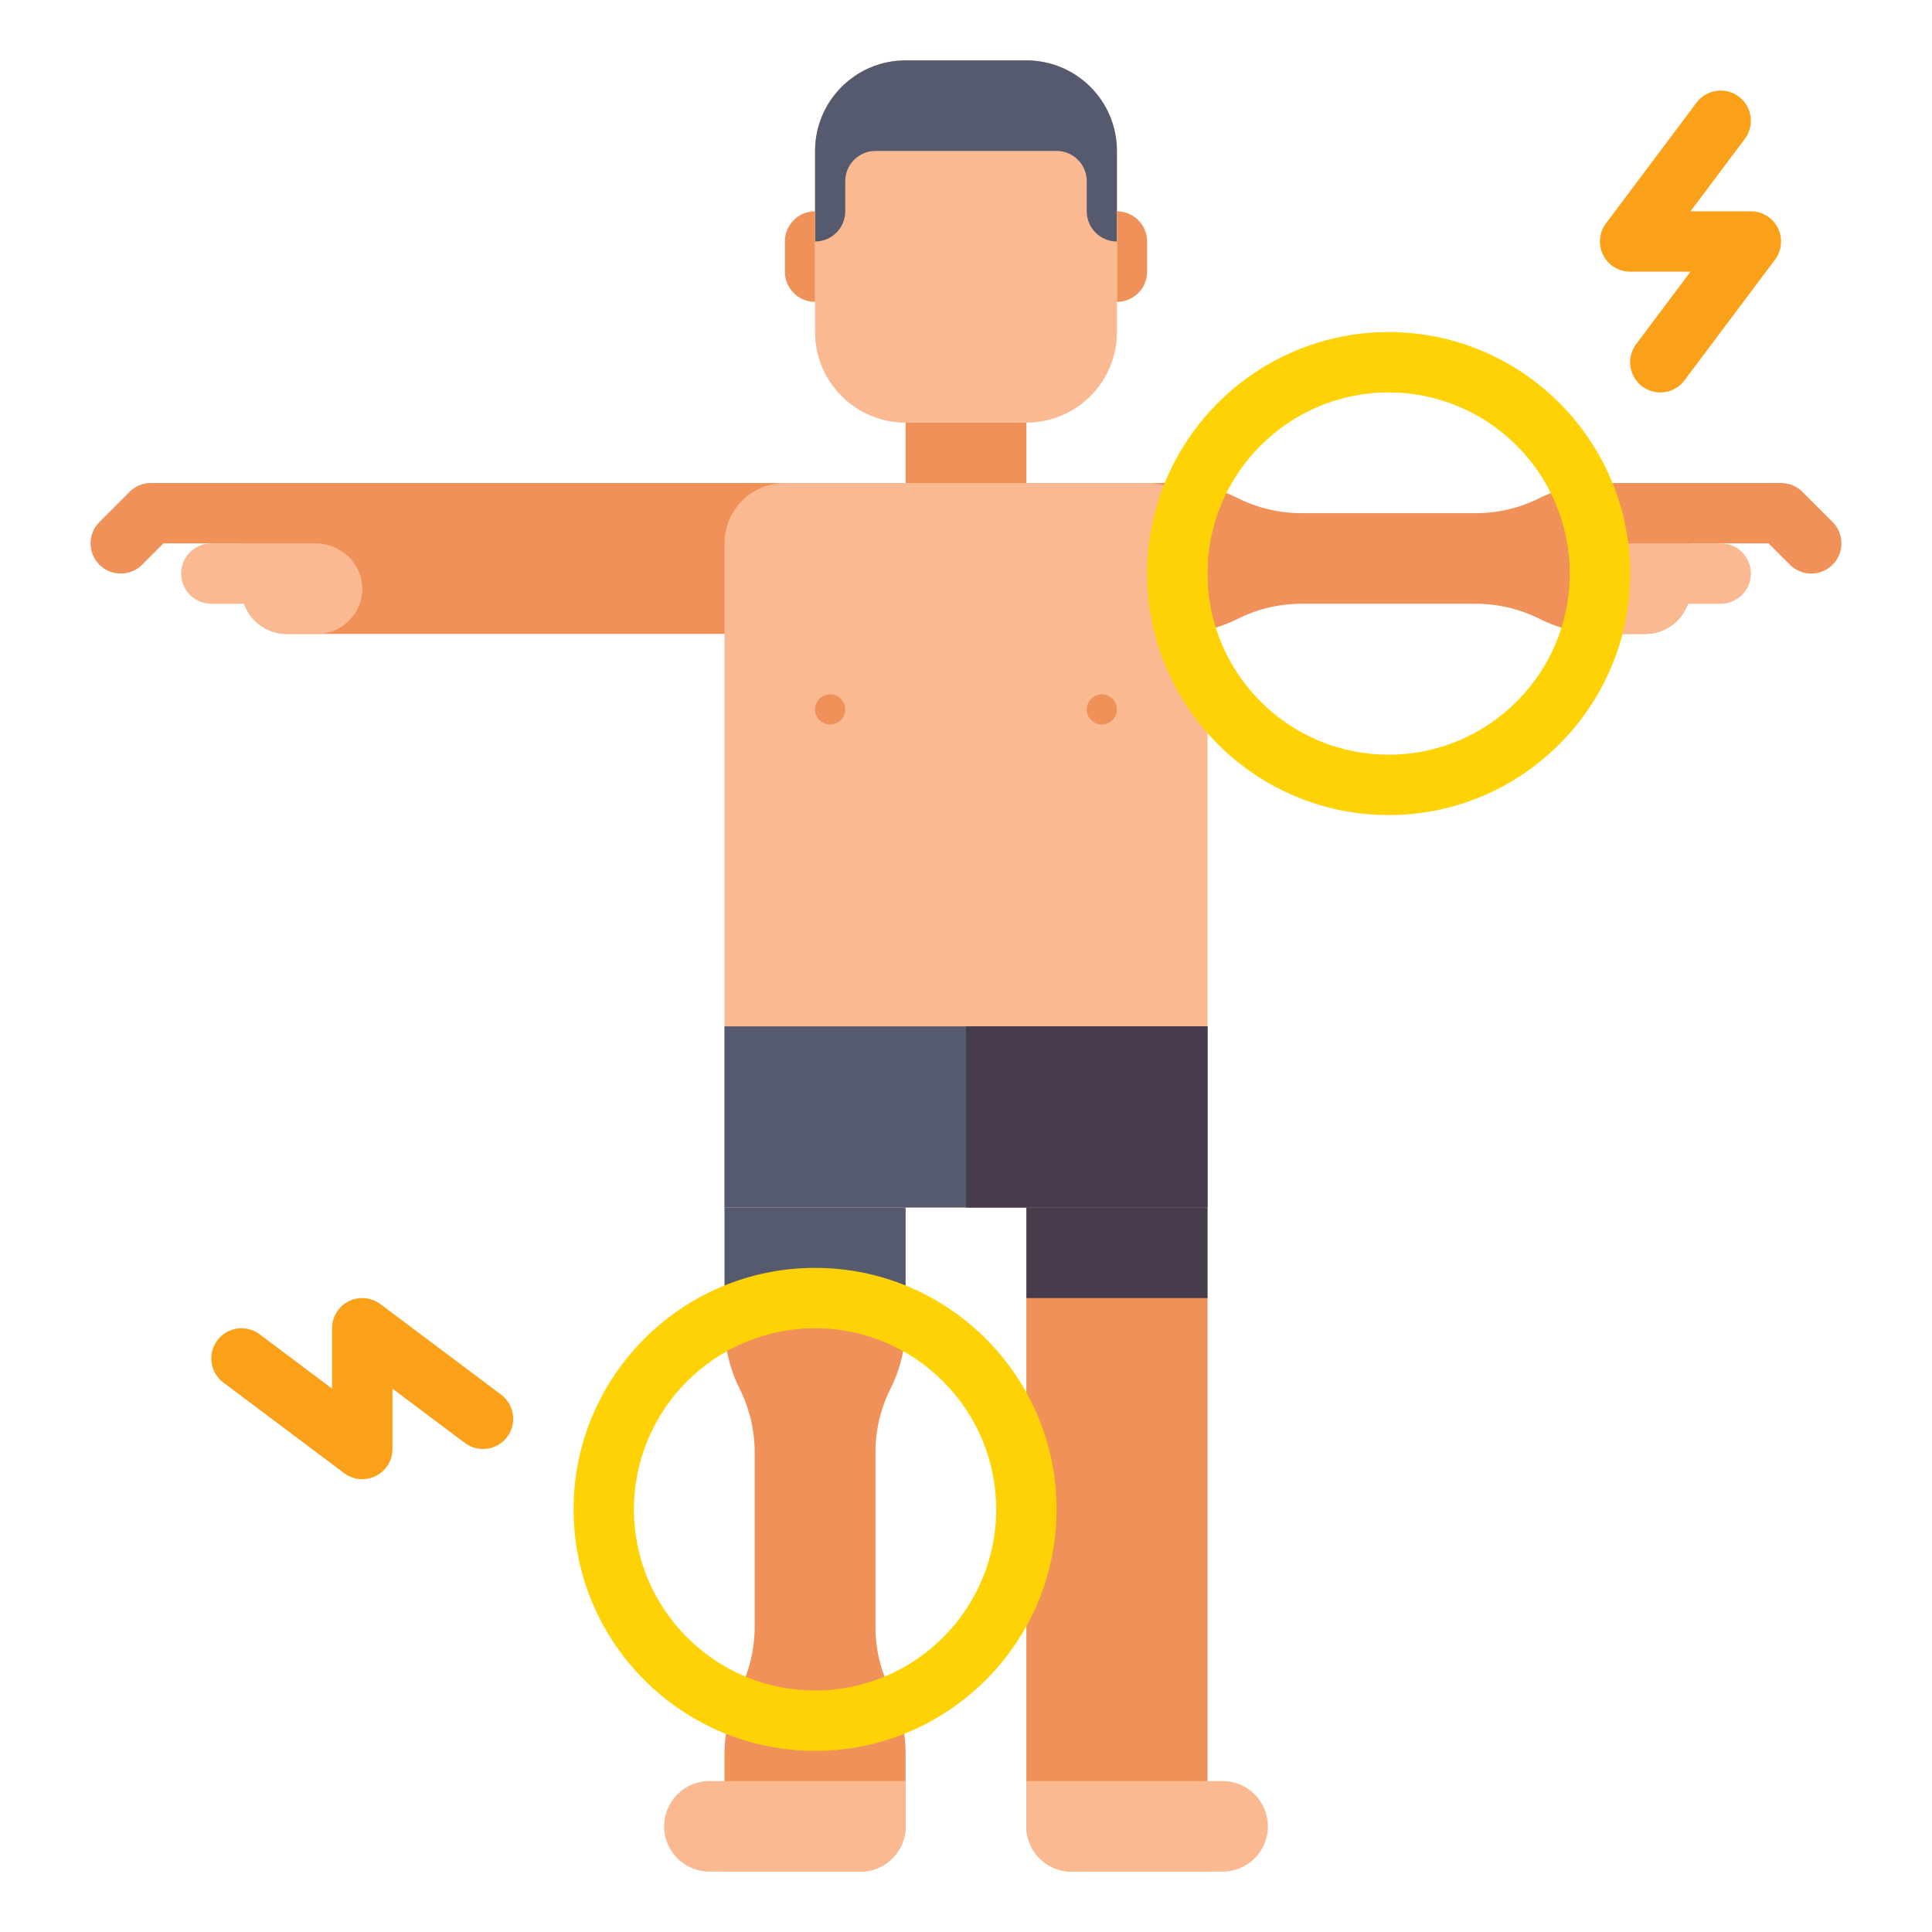
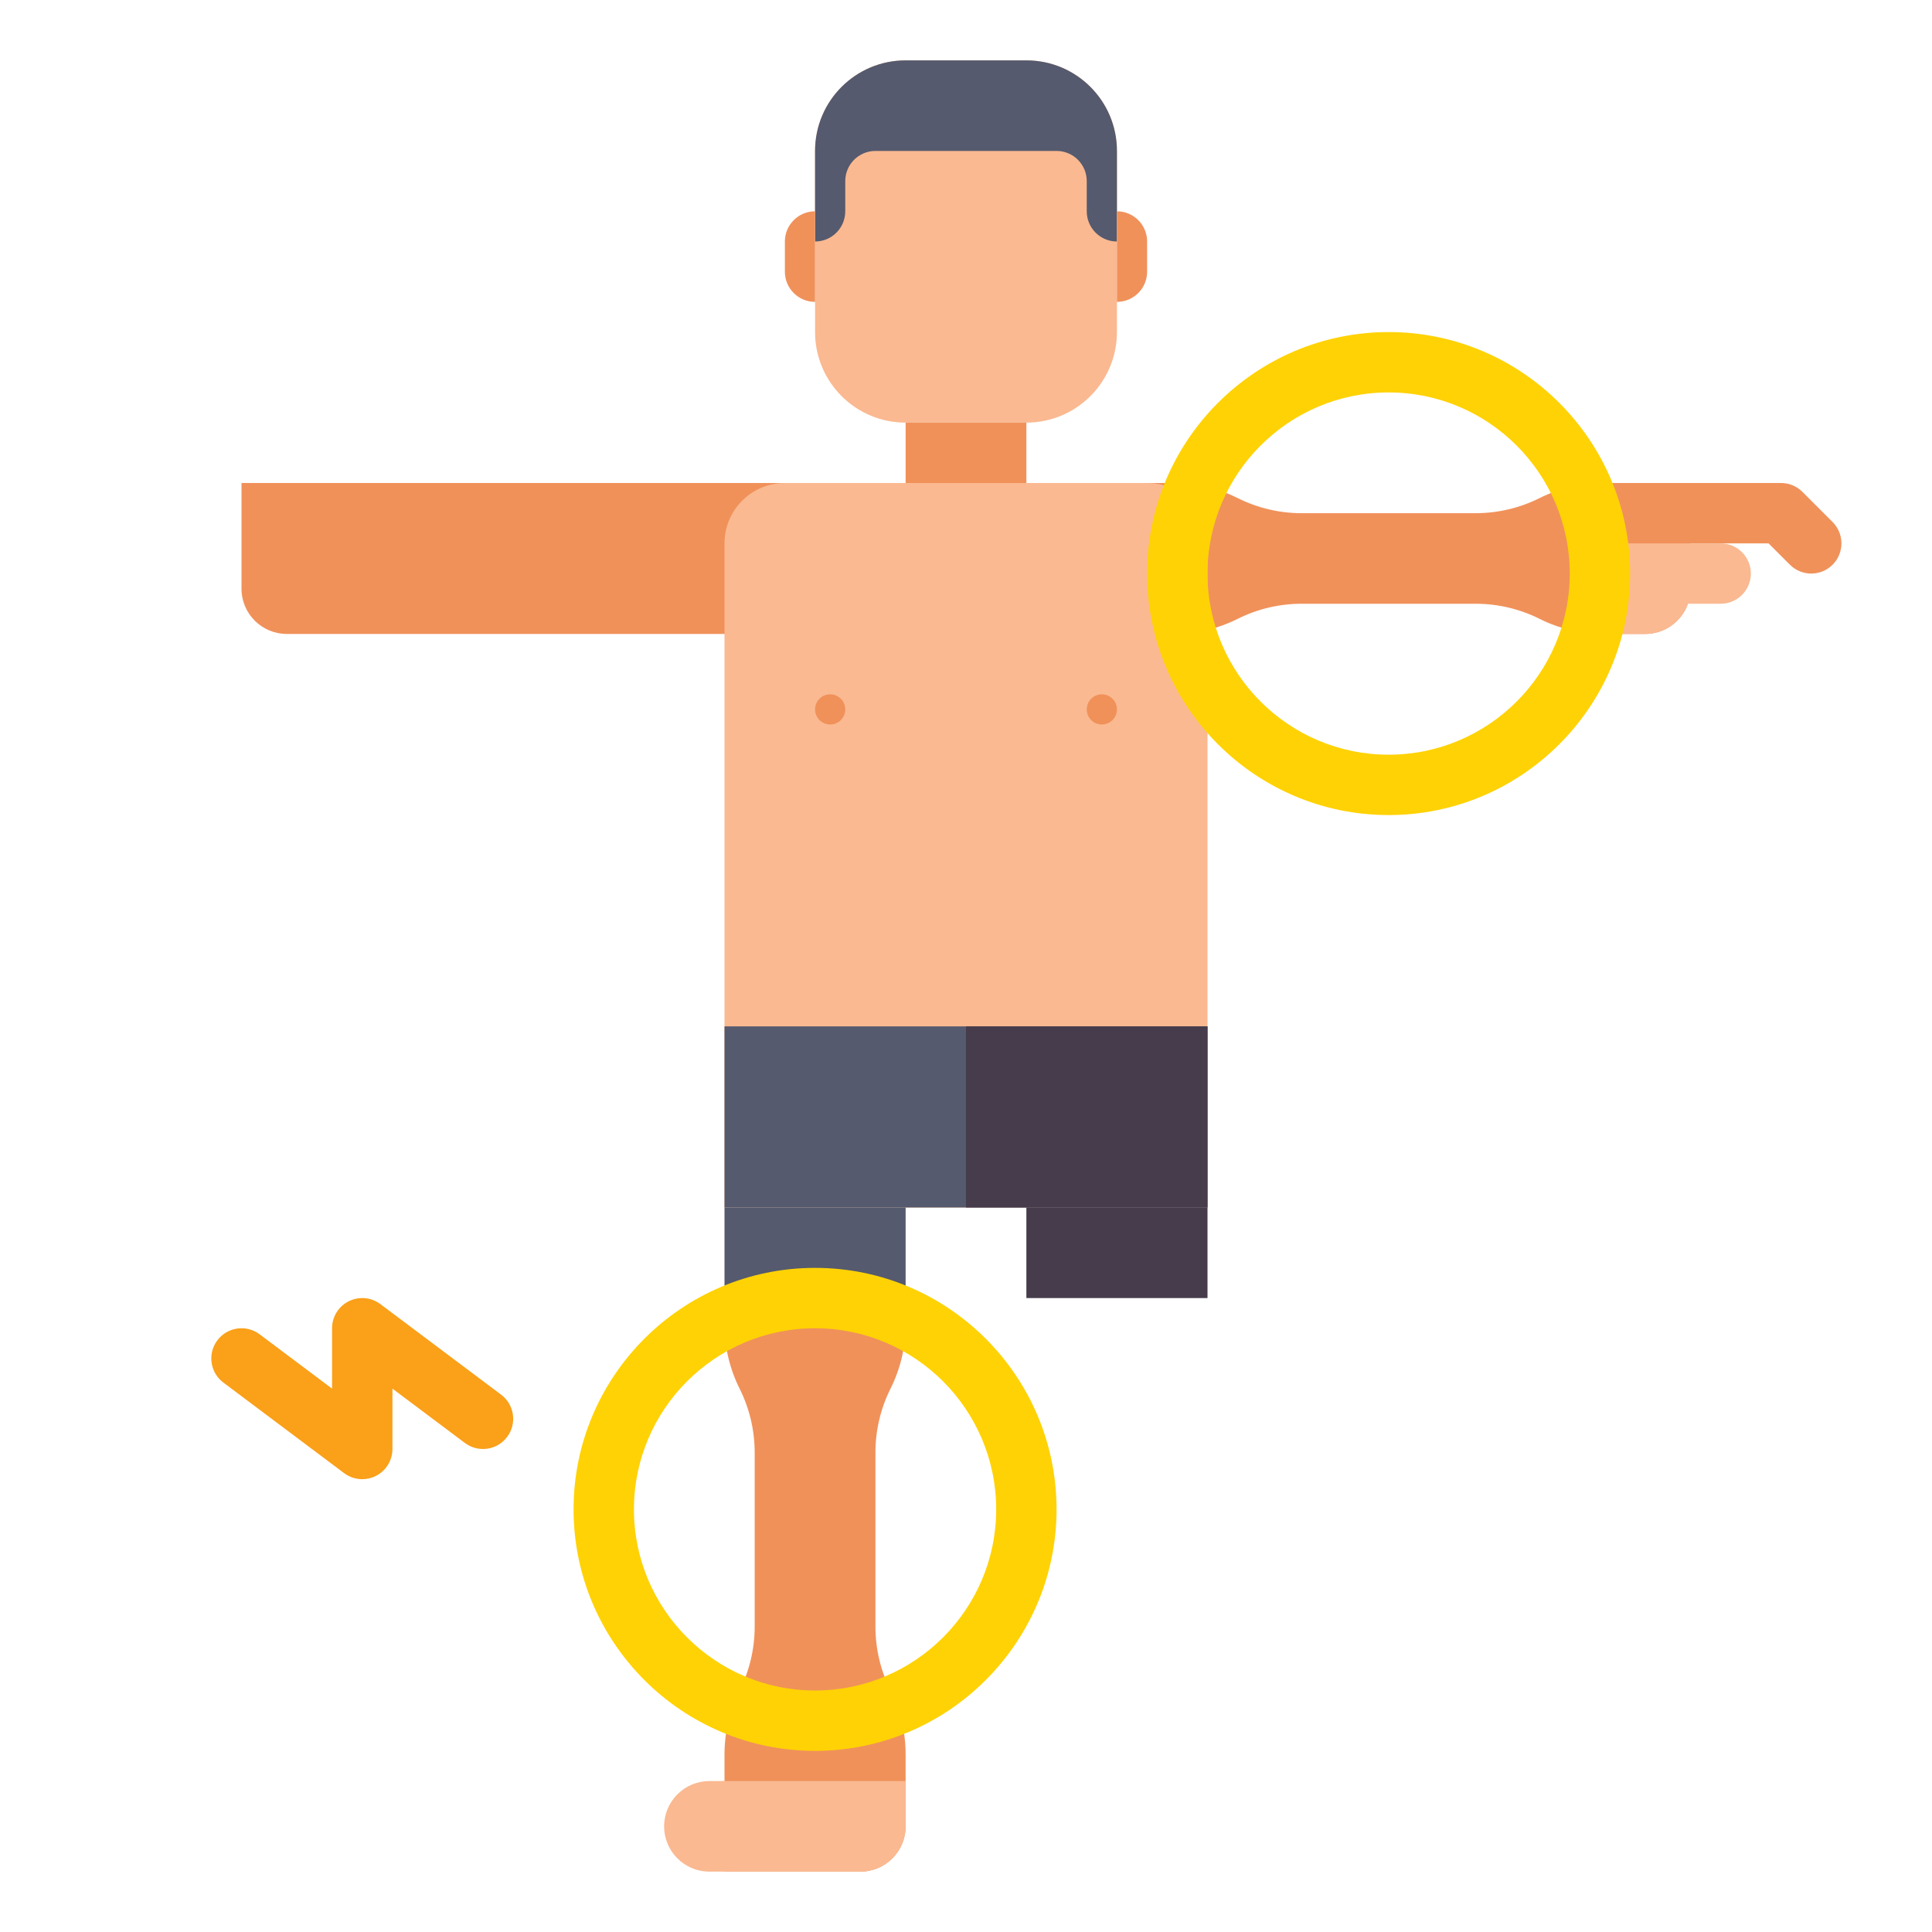
<svg xmlns="http://www.w3.org/2000/svg" id="Layer_1" height="512" viewBox="0 0 512 512" width="512">
  <g>
    <g>
      <g>
        <g>
          <g>
            <path d="m96.001 392c-1.7 0-3.39-.541-4.801-1.6l-32-24c-3.535-2.651-4.251-7.666-1.601-11.2 2.653-3.536 7.666-4.25 11.2-1.6l19.201 14.4v-16c0-3.03 1.712-5.8 4.422-7.155 2.712-1.354 5.954-1.063 8.378.755l32 24c3.535 2.651 4.251 7.666 1.601 11.2-2.653 3.536-7.666 4.251-11.2 1.6l-19.201-14.4v16c0 3.03-1.712 5.8-4.422 7.155-1.133.566-2.357.845-3.577.845z" fill="#faa019" />
          </g>
        </g>
      </g>
    </g>
    <g>
      <g>
        <g>
          <g>
-             <path d="m439.994 104c-1.671 0-3.354-.521-4.794-1.601-3.535-2.651-4.251-7.666-1.601-11.2l14.401-19.199h-16c-3.03 0-5.8-1.712-7.155-4.422s-1.063-5.954.755-8.377l24-32c2.653-3.536 7.666-4.25 11.2-1.6 3.535 2.651 4.251 7.666 1.601 11.2l-14.401 19.199h16c3.03 0 5.8 1.712 7.155 4.422s1.063 5.954-.755 8.377l-24 32c-1.572 2.097-3.974 3.201-6.406 3.201z" fill="#faa019" />
-           </g>
+             </g>
        </g>
      </g>
    </g>
    <g>
      <g>
        <g>
          <g>
            <g>
              <path d="m408 132c-5.261 2.631-11.062 4-16.944 4h-46.111c-5.882 0-11.683-1.369-16.944-4-5.261-2.631-11.062-4-16.944-4h-7.057v40h7.056c5.882 0 11.683-1.369 16.944-4 5.261-2.631 11.062-4 16.944-4h46.111c5.882 0 11.683 1.369 16.944 4 5.261 2.631 11.062 4 16.944 4h11.057c6.627 0 12-5.373 12-12v-28h-23.056c-5.882 0-11.683 1.369-16.944 4z" fill="#f0915a" />
            </g>
          </g>
        </g>
      </g>
      <g>
        <g>
          <g>
            <g>
              <path d="m208 168h-132c-6.627 0-12-5.373-12-12v-28h144z" fill="#f0915a" />
            </g>
          </g>
        </g>
      </g>
      <g>
        <g>
          <g>
            <g>
              <path d="m272 112h-32c-13.255 0-24-10.745-24-24v-48c0-13.255 10.745-24 24-24h32c13.255 0 24 10.745 24 24v48c0 13.255-10.745 24-24 24z" fill="#fab991" />
            </g>
          </g>
        </g>
      </g>
      <g>
        <g>
          <g>
            <g>
              <path d="m240 112h32v16h-32z" fill="#f0915a" />
            </g>
          </g>
        </g>
      </g>
      <g>
        <g>
          <g>
            <g>
              <path d="m320 320h-128v-176c0-8.837 7.163-16 16-16h96c8.837 0 16 7.163 16 16z" fill="#fab991" />
            </g>
          </g>
        </g>
      </g>
      <g>
        <g>
          <g>
            <g>
              <path d="m240 351.056v-7.056h-48v7.056c0 5.882 1.369 11.683 4 16.944 2.631 5.261 4 11.062 4 16.944v46.111c0 5.882-1.369 11.683-4 16.944-2.631 5.261-4 11.062-4 16.944v31.057h36c6.627 0 12-5.373 12-12v-19.056c0-5.882-1.369-11.683-4-16.944-2.631-5.261-4-11.062-4-16.944v-46.111c0-5.882 1.369-11.683 4-16.944 2.631-5.262 4-11.063 4-16.945z" fill="#f0915a" />
            </g>
          </g>
        </g>
      </g>
      <g>
        <g>
          <g>
            <g>
-               <path d="m320 496h-36c-6.627 0-12-5.373-12-12v-164h48z" fill="#f0915a" />
-             </g>
+               </g>
          </g>
        </g>
      </g>
      <g>
        <g>
          <g>
            <g>
              <path d="m192 272h128v48h-128z" fill="#555a6e" />
            </g>
          </g>
        </g>
      </g>
      <g>
        <g>
          <g>
            <g>
              <path d="m192 320h48v24h-48z" fill="#555a6e" />
            </g>
          </g>
        </g>
      </g>
      <g>
        <g>
          <g>
            <g>
              <path d="m272 320h48v24h-48z" fill="#463c4b" />
            </g>
          </g>
        </g>
      </g>
      <g>
        <g>
          <g>
            <g>
              <path d="m256 272h64v48h-64z" fill="#463c4b" />
            </g>
          </g>
        </g>
      </g>
      <g>
        <g>
          <g>
            <g>
              <circle cx="292" cy="188" fill="#f0915a" r="4" />
            </g>
          </g>
        </g>
      </g>
      <g>
        <g>
          <g>
            <g>
              <circle cx="220" cy="188" fill="#f0915a" r="4" />
            </g>
          </g>
        </g>
      </g>
      <g>
        <g>
          <g>
            <g>
              <path d="m188 472h52v12c0 6.627-5.373 12-12 12h-40c-6.627 0-12-5.373-12-12 0-6.627 5.373-12 12-12z" fill="#fab991" />
            </g>
          </g>
        </g>
      </g>
      <g>
        <g>
          <g>
            <g>
-               <path d="m324 472h-52v12c0 6.627 5.373 12 12 12h40c6.627 0 12-5.373 12-12 0-6.627-5.373-12-12-12z" fill="#fab991" />
-             </g>
-           </g>
-         </g>
-       </g>
-       <g>
-         <g>
-           <g>
-             <g>
-               <path d="m32 152c-2.048 0-4.095-.781-5.657-2.343-3.124-3.124-3.124-8.189 0-11.313l8-8c1.501-1.501 3.535-2.344 5.657-2.344h24c4.418 0 8 3.582 8 8s-3.582 8-8 8h-20.687l-5.656 5.657c-1.562 1.562-3.609 2.343-5.657 2.343z" fill="#f0915a" />
-             </g>
-           </g>
-         </g>
-       </g>
-       <g>
-         <g>
-           <g>
-             <g>
-               <path d="m83.602 144h-27.602c-4.418 0-8 3.582-8 8 0 4.418 3.582 8 8 8h8.697c1.649 4.658 6.08 8 11.303 8h8c6.702 0 12.121-5.495 11.998-12.225-.121-6.606-5.789-11.775-12.396-11.775z" fill="#fab991" />
-             </g>
+               </g>
+           </g>
+         </g>
+       </g>
+       <g>
+         <g>
+           <g>
+             <g>
+               </g>
+           </g>
+         </g>
+       </g>
+       <g>
+         <g>
+           <g>
+             <g>
+               </g>
          </g>
        </g>
      </g>
      <g>
        <g>
          <g>
            <g>
              <path d="m480 152c-2.048 0-4.095-.781-5.657-2.343l-5.656-5.657h-20.687c-4.418 0-8-3.582-8-8s3.582-8 8-8h24c2.122 0 4.156.843 5.657 2.343l8 8c3.124 3.124 3.124 8.189 0 11.313-1.562 1.563-3.609 2.344-5.657 2.344z" fill="#f0915a" />
            </g>
          </g>
        </g>
      </g>
      <g>
        <g>
          <g>
            <g>
              <path d="m428.398 144h27.602c4.418 0 8 3.582 8 8 0 4.418-3.582 8-8 8h-8.697c-1.649 4.658-6.08 8-11.303 8h-8c-6.702 0-12.121-5.495-11.998-12.225.121-6.606 5.789-11.775 12.396-11.775z" fill="#fab991" />
            </g>
          </g>
        </g>
      </g>
      <g>
        <g>
          <g>
            <g>
              <path d="m272 16h-32c-13.255 0-24 10.745-24 24v24c4.418 0 8-3.582 8-8v-8c0-4.418 3.582-8 8-8h48c4.418 0 8 3.582 8 8v8c0 4.418 3.582 8 8 8v-24c0-13.255-10.745-24-24-24z" fill="#555a6e" />
            </g>
          </g>
        </g>
      </g>
      <g>
        <g>
          <g>
            <g>
              <path d="m296 80v-24c4.418 0 8 3.582 8 8v8c0 4.418-3.582 8-8 8z" fill="#f0915a" />
            </g>
          </g>
        </g>
      </g>
      <g>
        <g>
          <g>
            <g>
              <path d="m216 80v-24c-4.418 0-8 3.582-8 8v8c0 4.418 3.582 8 8 8z" fill="#f0915a" />
            </g>
          </g>
        </g>
      </g>
    </g>
    <g>
      <g>
        <g>
          <g>
            <path d="m216 464c-35.29 0-64-28.71-64-64s28.71-64 64-64 64 28.71 64 64-28.71 64-64 64zm0-112c-26.468 0-48 21.533-48 48s21.532 48 48 48 48-21.533 48-48-21.532-48-48-48z" fill="#ffd205" />
          </g>
        </g>
      </g>
    </g>
    <g>
      <g>
        <g>
          <g>
            <path d="m368 216c-35.29 0-64-28.71-64-64s28.71-64 64-64 64 28.71 64 64-28.71 64-64 64zm0-112c-26.468 0-48 21.533-48 48s21.532 48 48 48 48-21.533 48-48-21.532-48-48-48z" fill="#ffd205" />
          </g>
        </g>
      </g>
    </g>
  </g>
</svg>